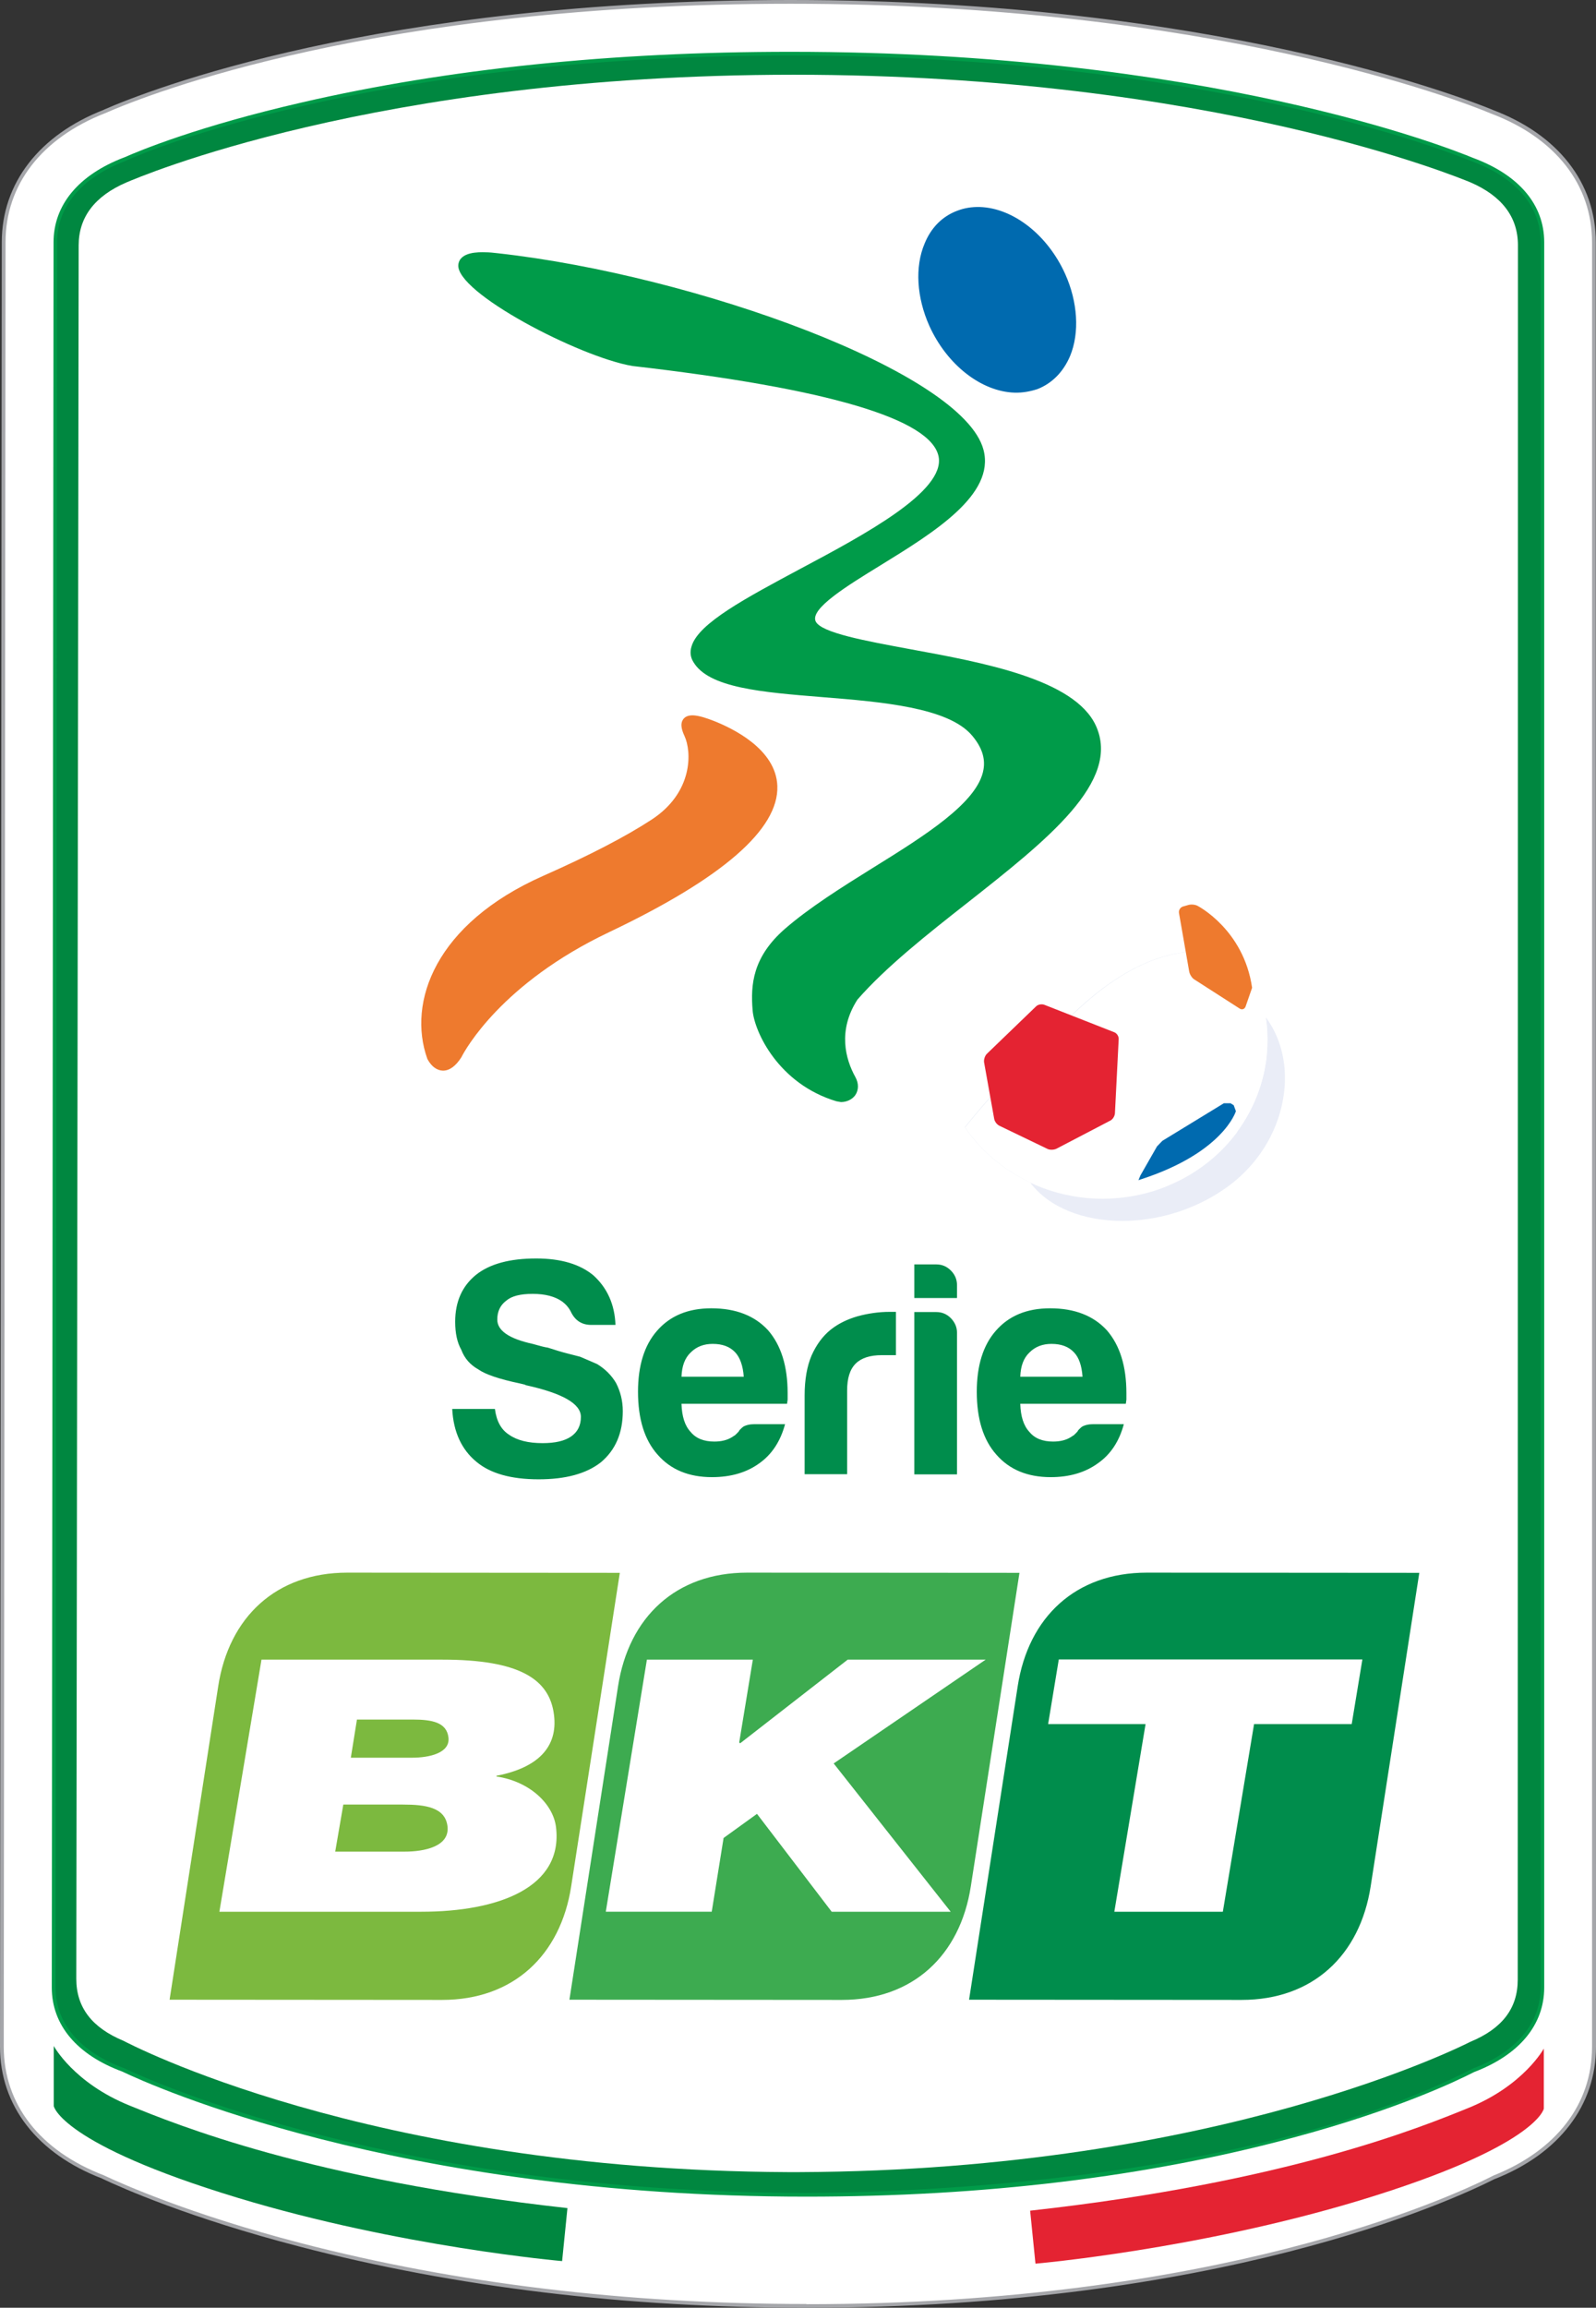
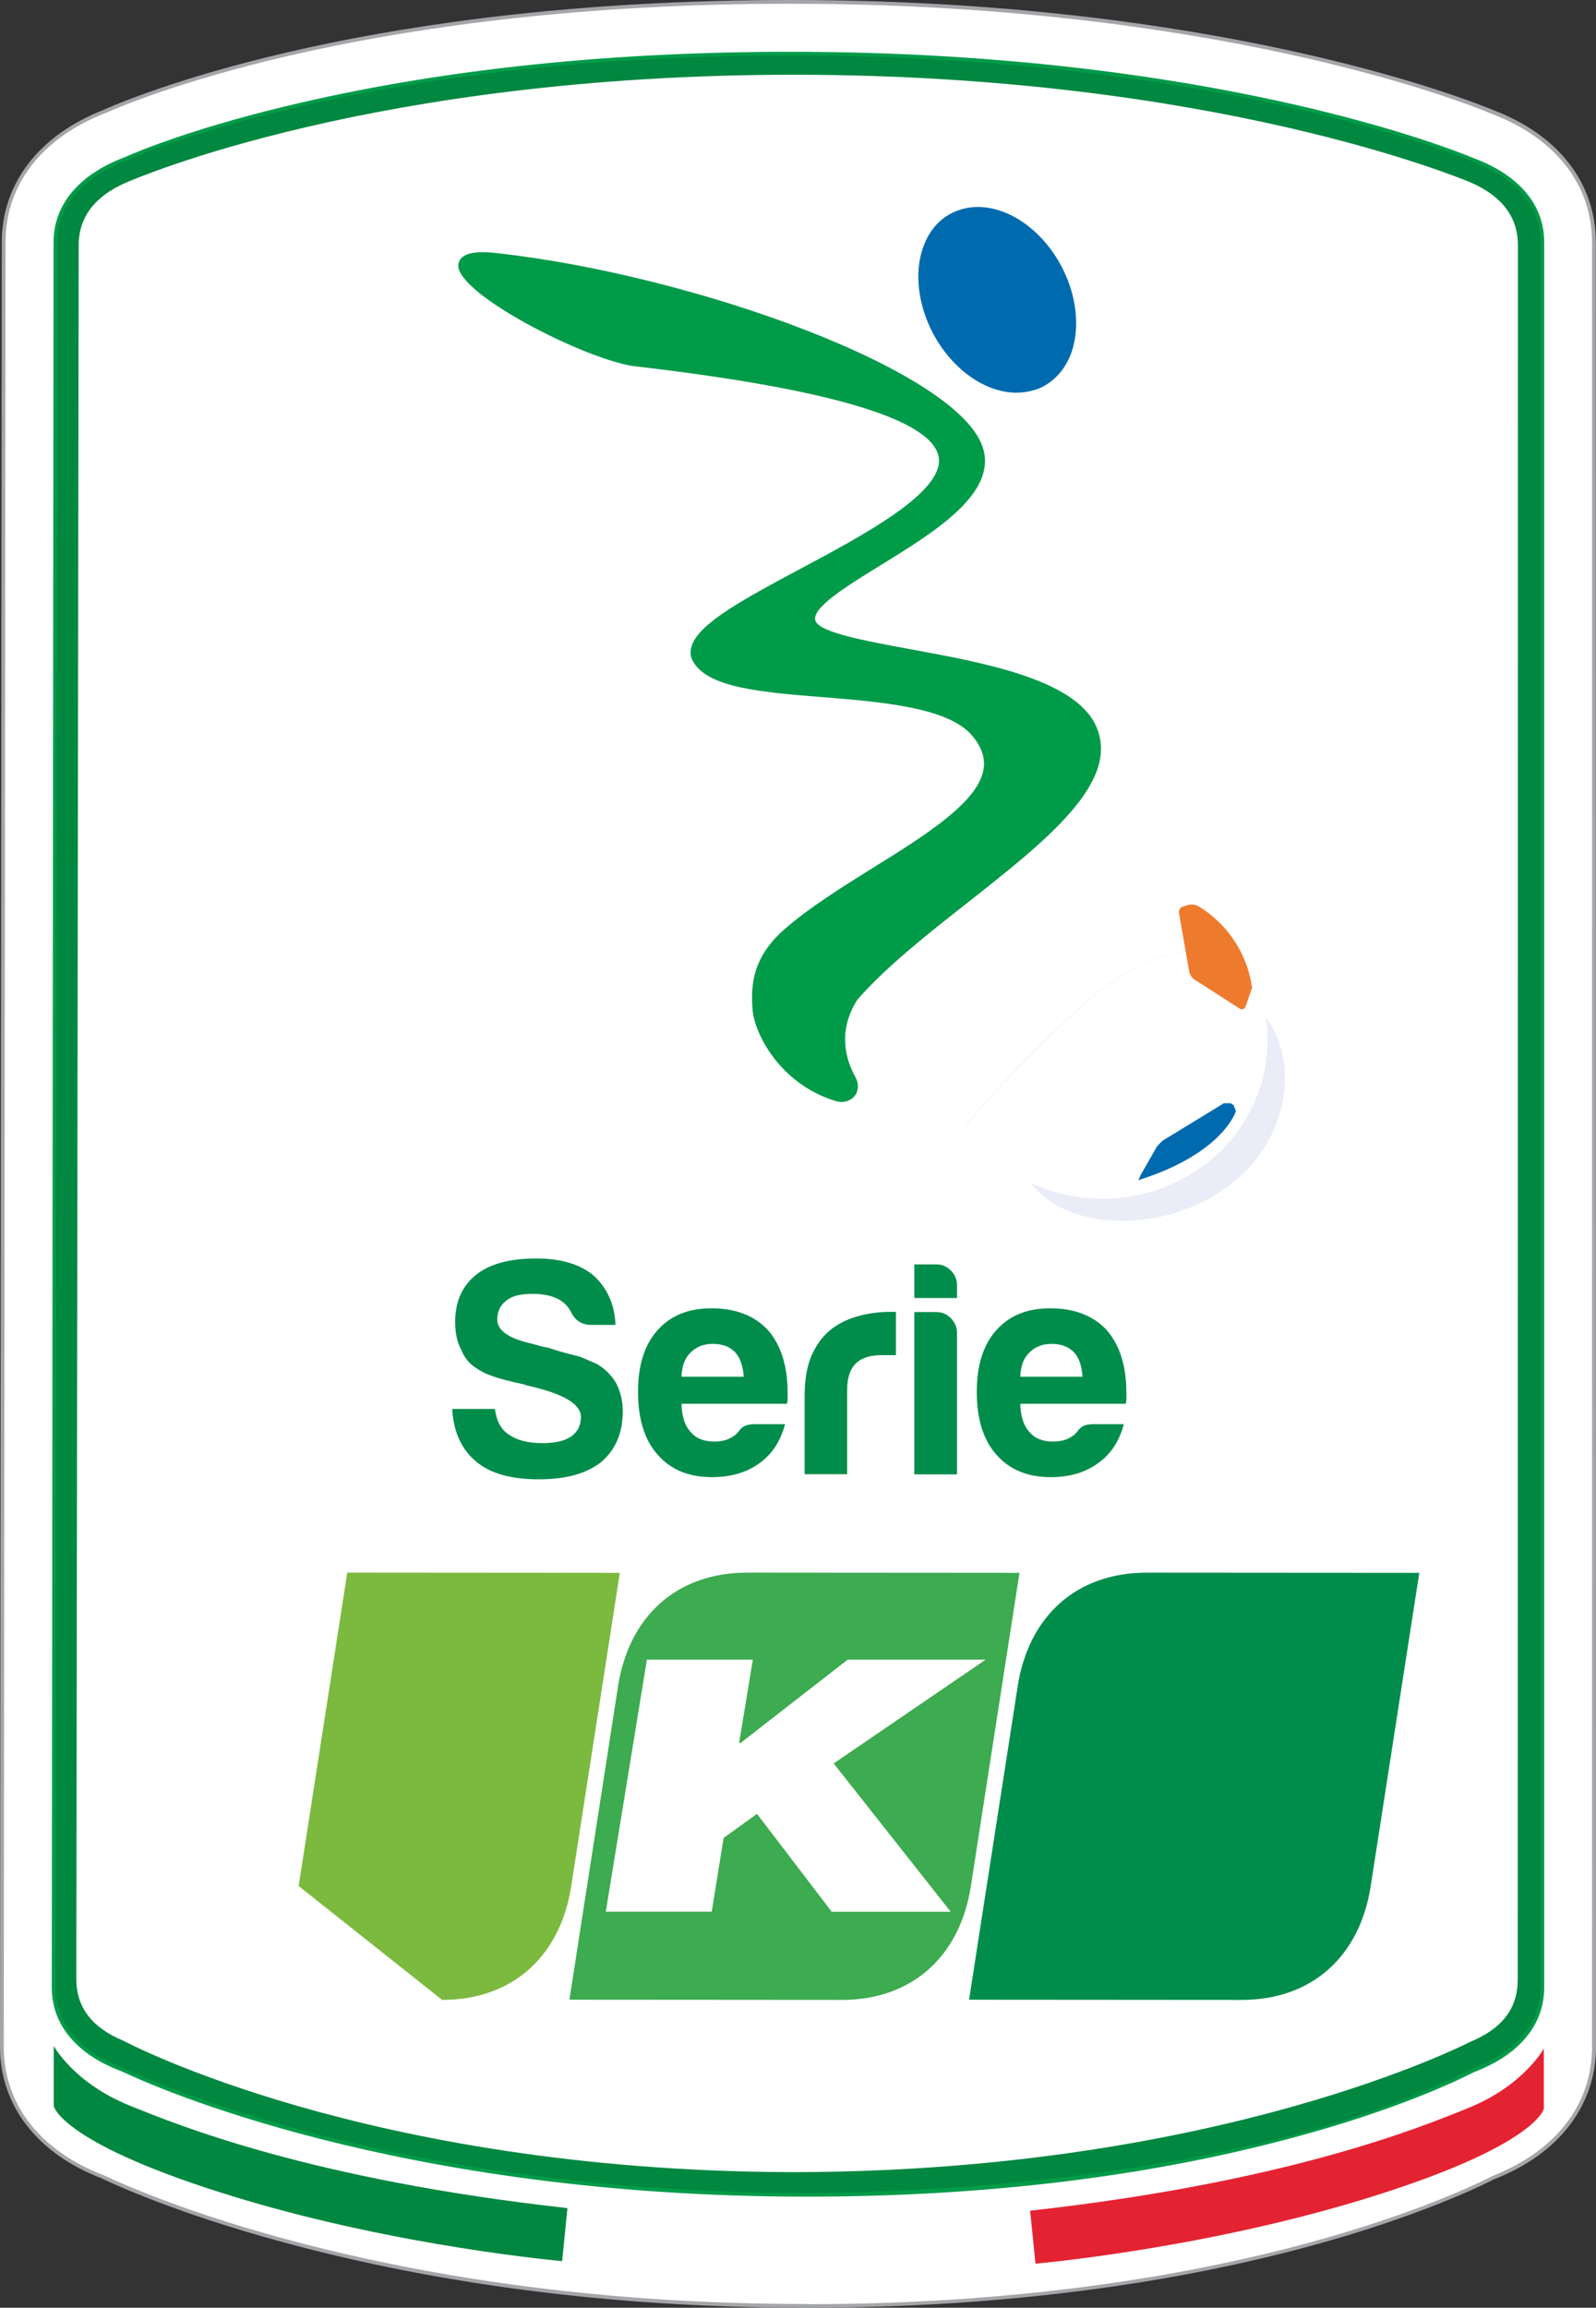
<svg xmlns="http://www.w3.org/2000/svg" viewBox="0 0 807.5 1167.2">
  <rect x="0" y="0" width="807.5" height="1167.2" fill="#333333" stroke="none" />
  <clipPath id="b">
    <path d="M606.4 481.2h-.9c-17.8.3-37.7 8.6-59.9 29-19.7 18.1-41 39.2-57.4 59.9l1.2 1.8c7.5 10.3 17 18.4 27.7 24.1 0 0 .1 0 .1.1.1.1.3.1.4.2.1 0 .1.1.2.1.1.1.2.1.3.1.1.1.2.1.4.2.9.5 1.8.9 2.7 1.3 11.3 5.3 23.8 8.1 36.3 8.1h.6c1.7 0 3.4-.1 5.1-.2 8.7-.6 17.4-2.4 25.7-5.7 1.4-.6 2.9-1.2 4.3-1.8.3-.1.6-.3.8-.4.1 0 .1-.1.2-.1.1-.1.2-.1.3-.2s.2-.1.3-.2.2-.1.3-.1c.2-.1.3-.2.5-.2.1 0 .1-.1.2-.1.2-.1.3-.2.5-.3.1 0 .1-.1.2-.1.2-.1.3-.2.4-.2s.1-.1.2-.1l.6-.3c.1 0 .1-.1.1-.1.2-.1.3-.2.5-.3.1 0 .1-.1.2-.1.1-.1.3-.2.4-.2s.1-.1.2-.1l.6-.3c.1 0 .1-.1.2-.1.1-.1.3-.2.4-.3s.2-.1.2-.1c.1-.1.3-.2.4-.2s.1-.1.2-.1l.6-.3c.1 0 .2-.1.2-.1.1-.1.3-.2.4-.2.1-.1.2-.1.3-.2s.3-.2.4-.3c.1 0 .1-.1.2-.1.2-.1.4-.2.6-.4.1-.1.1-.1.2-.1.1-.1.3-.2.4-.3s.1-.1.2-.1c.2-.1.4-.3.6-.4 4.7-3.2 9-6.8 12.8-10.7.2-.2.3-.4.5-.5l.1-.1c.2-.2.3-.4.5-.5l.5-.5c.1-.1.1-.2.2-.2l.3-.3.3-.3c.1-.1.1-.2.2-.2.2-.2.4-.4.6-.7l.1-.1c.1-.1.2-.3.3-.4 0-.1.1-.1.1-.2.1-.1.2-.3.3-.4l.1-.1c.3-.4.7-.8 1-1.2 0-.1.1-.1.1-.2l.3-.3c.1-.1.1-.2.2-.3s.2-.2.2-.3c.1-.2.3-.3.4-.5.1-.1.2-.3.3-.4 8.8-11.6 14.1-25.2 15.6-39.3v-1.1c.1-.6.1-1.1.1-1.7.1-1.5.2-3 .2-4.5v-1.4c0-3.6-.3-7.3-.9-10.8-1.3-8.9-4.2-17.6-8.7-25.8v-.1c-.2-.4-.4-.7-.6-1.1 0 0 0-.1-.1-.1-.1-.2-.2-.3-.3-.5 0 0 0-.1-.1-.1-.1-.2-.2-.4-.3-.5-6.8-2.9-14-4.7-21.5-5h-2.1c.8-.1.6-.1.5-.1z" />
  </clipPath>
  <linearGradient id="a" x1="-159.644" x2="-146.941" y1="923.935" y2="923.935" gradientTransform="scale(-17.164 17.164) rotate(-48.893 -1076.614 340.662)" gradientUnits="userSpaceOnUse">
    <stop offset="0" stop-color="#fff" />
    <stop offset=".181" stop-color="#ecf0f7" />
    <stop offset=".546" stop-color="#bbc9e1" />
    <stop offset=".781" stop-color="#98aed2" />
    <stop offset="1" stop-color="#98aed2" />
  </linearGradient>
  <path fill="#fff" d="M408 1166.3c-91.2 0-177.3-10.4-256-30.8-55.5-14.4-89.8-29.6-99.8-34.4-32.5-12.4-51.2-36.4-51.2-65.9l.9-912.7C1.9 93.1 20.5 69 53 56.4 75.1 46.6 190.4.9 400 .9c213.3 0 339.6 49.2 354.8 55.5 32.9 12.3 51.8 36.4 51.8 66.1l.1 912.7c0 29.2-18.4 53.2-50.4 65.9-23.2 11.7-140.3 65.2-348.3 65.2" />
  <path fill="#a5a6aa" d="M408 1166.3v.9c-91.3 0-177.5-10.4-256.3-30.9-55.5-14.4-89.9-29.6-100-34.4l.4-.9-.3.9C19 1089.4 0 1065.1 0 1035.2l.9-912.7c0-29.8 19-54.3 51.7-67l.3.9-.4-.9C74.9 45.7 190.3 0 400 0c213.4 0 339.9 49.3 355.1 55.5l-.4.9.3-.9c33.2 12.4 52.4 36.9 52.4 67l.1 912.7c0 29.7-18.7 54-51 66.8l-.3-.9.4.8c-23.3 11.8-140.4 65.3-348.7 65.3v-1.8c207.9 0 324.8-53.4 347.8-65.1 31.8-12.7 49.8-36.2 49.8-65V122.6c0-29.2-18.5-52.9-51.2-65.2C739.4 51.1 613.1 1.9 400 1.9 190.5 1.9 75.4 47.5 53.3 57.2 21 69.8 2.8 93.5 2.8 122.5l-.9 912.7c0 29.1 18.3 52.6 50.6 65 10 4.7 44.3 19.9 99.7 34.3 78.6 20.4 164.7 30.8 255.8 30.8z" />
  <path fill="#008740" d="M27.2 1005.2c0 18.5 12.5 33.3 35.2 41.7 1.1.4 125.8 63.2 345.6 63.2 222.4 0 336.4-62.5 337.5-62.9 22.5-8.6 34.9-23.5 34.9-41.9V122.6c0-18.5-12.5-33.3-35.1-41.7-1.1-.4-125.7-53.7-345.2-53.7-222.1 0-336 53-337.1 53.4-22.5 8.6-34.9 23.5-34.9 41.9z" />
  <path fill="#fff" d="M767.9 1001.3c0 14.4-7.8 24.7-24 31.4-1.1.5-125.8 65-339.3 65.9h-6.2c-213.5-1-334.8-65.9-335.9-66.4-16.1-6.7-23.9-17-23.9-31.4l1.2-876.7c0-14.2 8.1-24.9 24.1-31.8 5-2.1 125.3-54.4 337.4-54.5h.4c212.2.1 337.2 52.4 342.2 54.4 16 6.9 24.1 17.6 24.1 31.8z" />
  <path fill="#008740" d="m287.1 1116.8-2.7 26.8s-81.9-7.1-164.1-32c-89.7-27.2-93.1-46.4-93.1-46.4v-30.4s10.1 18.7 38.3 30.1c23.4 9.5 91.5 37.5 221.6 51.9" />
  <path fill="#e42332" d="m521.2 1118.1 2.7 26.8s81.8-7.1 164.1-32c89.7-27.2 93.1-46.4 93.1-46.4v-30.4s-10.1 18.7-38.3 30.1c-23.4 9.5-91.5 37.5-221.6 51.9" />
  <path fill="#008d4c" d="M228.8 712.6h21.6c.8 6.2 3.2 10.5 7.1 13 4.1 2.9 9.8 4.3 17 4.3 6.4 0 11.2-1.1 14.5-3.4s4.9-5.6 4.9-9.9c0-6.6-9.2-11.9-27.8-16l-.6-.3-2.5-.6c-10.5-2.2-17.5-4.6-21-7.1-4.1-2.3-7-5.6-8.6-9.9-2.1-3.7-3.1-8.4-3.1-14.2 0-10.1 3.5-18 10.5-23.7 7-5.6 17.2-8.3 30.5-8.3 12.5 0 22.2 2.9 29 8.6 7 6.4 10.7 14.7 11.1 25h-12.3c-4.7 0-8.1-2.2-10.2-6.5-1-2.1-2.5-3.8-4.3-5.2-3.7-2.7-8.8-4-15.1-4-6.2 0-10.6 1.1-13.3 3.4-3.1 2.3-4.6 5.5-4.6 9.6 0 5.6 6 9.7 17.9 12.3 3.5 1 6.1 1.7 7.7 1.9 3.7 1.2 6.9 2.2 9.7 2.9s5 1.3 6.6 1.7c2.9 1.2 5.8 2.5 8.6 3.7 4.1 2.5 7.3 5.7 9.6 9.6 2.2 4.3 3.4 9 3.4 14.2 0 11.1-3.7 19.7-11.1 25.9-7.4 5.8-17.9 8.6-31.5 8.6-14 0-24.5-3-31.5-8.9-7.4-6.1-11.6-15-12.2-26.7m153 7.7h15.4c-2.3 8.6-6.6 15.2-12.9 19.7-6.4 4.7-14.4 7.1-24.1 7.1-11.7 0-20.9-3.8-27.5-11.4-6.6-7.4-9.9-18-9.9-31.8 0-13.2 3.2-23.5 9.6-30.8 6.6-7.6 15.7-11.4 27.5-11.4 12.3 0 21.9 3.7 28.7 11.1 6.6 7.6 9.9 18.2 9.9 31.8v3.3l-.3 2.1h-53.4c.2 6.4 1.7 11.1 4.6 14.2 2.7 3.3 6.7 4.9 12 4.9 3.5 0 6.5-.7 8.9-2.2l1.7-1.1 1.7-1.7c.2-.6 1-1.4 2.3-2.5 1.4-.8 3.3-1.3 5.8-1.3m-37-24h31.5c-.4-5.6-1.9-9.7-4.3-12.3-2.7-2.9-6.5-4.3-11.4-4.3-4.5 0-8.2 1.4-11.1 4.3-3 2.8-4.5 6.9-4.7 12.3m62.3 49.3v-39.8c0-8 1.2-14.8 3.5-20.2 2.4-5.4 5.6-9.8 9.7-13.1 3.9-3.1 8.5-5.3 13.7-6.8 5.2-1.4 10.6-2.2 16.2-2.2h3.1v21.9h-7.1c-6 0-10.4 1.4-13.3 4.3s-4.3 7.4-4.3 13.6v42.3zm55.5-106.1h11.1c2.9 0 5.3 1 7.4 3.1 2 2 3.1 4.5 3.1 7.4v6.5h-21.6zm0 24.1h11.1c2.9 0 5.3 1 7.4 3.1 2 2.1 3.1 4.5 3.1 7.4v71.6h-21.6zm90.6 56.7h15.4c-2.3 8.6-6.6 15.2-13 19.7-6.4 4.7-14.4 7.1-24 7.1-11.7 0-20.9-3.8-27.5-11.4-6.6-7.4-9.9-18-9.9-31.8 0-13.2 3.2-23.5 9.6-30.8 6.6-7.6 15.7-11.4 27.5-11.4 12.3 0 21.9 3.7 28.7 11.1 6.6 7.6 9.9 18.2 9.9 31.8v3.3l-.3 2.1h-53.4c.2 6.4 1.7 11.1 4.6 14.2 2.7 3.3 6.7 4.9 12 4.9 3.5 0 6.5-.7 8.9-2.2l1.7-1.1 1.7-1.7c.2-.6 1-1.4 2.3-2.5 1.4-.8 3.3-1.3 5.8-1.3m-37-24h31.5c-.4-5.6-1.8-9.7-4.3-12.3-2.7-2.9-6.5-4.3-11.4-4.3-4.5 0-8.2 1.4-11.1 4.3-3 2.8-4.5 6.9-4.7 12.3" />
-   <path fill="#7cb93f" d="M223.7 1011.5c36 0 59.9-22.5 65.3-57.5l24.6-158.5-137.9-.1c-36 0-59.9 22.5-65.3 57.5l-24.6 158.5z" />
-   <path fill="#fff" d="M132.3 839.4h91.5c38.6 0 54.3 9.6 56.5 28 2 16.1-8 26.6-28.9 30.7h-.2v.4c16.8 2.5 28.6 13.8 30.1 25.5 3.8 30.7-29.2 42.9-68.1 42.9H111zm37.3 97.1h35.2c9.7 0 22.9-2.5 21.6-12.9-1.2-9.5-11.1-10.9-22.5-10.9h-30.2zm7.9-47.5h30.9c8.7 0 19.4-2.3 18.5-10.2-.9-7.7-8.3-9.1-18.1-9.1h-28.2z" />
+   <path fill="#7cb93f" d="M223.7 1011.5c36 0 59.9-22.5 65.3-57.5l24.6-158.5-137.9-.1l-24.6 158.5z" />
  <path fill="#3dab50" d="M425.9 1011.5c36 0 59.9-22.5 65.3-57.5l24.6-158.5-137.8-.1c-36 0-59.9 22.5-65.3 57.5l-24.6 158.5z" />
  <path fill="#fff" d="M327.3 839.4h53.6l-6.9 41.9.5.4 54.4-42.3h69.8l-76.9 52.5 59.2 75h-60.2L383 917.4l-16.9 12.2-6 37.3h-53.6z" />
  <path fill="#008d4c" d="M628.2 1011.5c36 0 59.9-22.5 65.3-57.5l24.6-158.5-137.9-.1c-36 0-59.9 22.5-65.3 57.5l-24.6 158.5z" />
-   <path fill="#fff" d="M579.6 872h-49.3l5.4-32.7h153.6l-5.4 32.7h-49.4l-15.8 94.9h-54.9z" />
  <path fill="#006aaf" d="M513.4 198.6c-16.9-.5-34.3-14.1-43.2-33.8-6.4-14.3-7.4-29.8-2.4-41.6 3.3-8.1 9-13.8 16.5-16.6 3.6-1.4 7.4-2 11.4-1.9 16.9.5 34.3 14.1 43.2 33.8 6.4 14.2 7.4 29.8 2.5 41.6-3.4 8-9.1 13.8-16.5 16.7-3.7 1.2-7.5 1.9-11.5 1.8" />
-   <path fill="#ee7a2e" d="M224.1 541.5c-3-.1-5.7-2-7.7-5.6l-.2-.4c-10.2-28.6 4-68.3 58.6-92.5 23.7-10.5 41.6-19.8 54.8-28.4 21.2-13.8 20.4-34.5 16.7-42.4-1.1-2.4-2.4-5.8-.7-8.3.7-1.1 2.2-2.2 5.1-2.1s6.8 1.4 10.4 2.8c9.4 3.7 31.5 14.2 32.2 32.9.8 21.9-27.8 46.7-85.2 74-54.3 25.8-72.7 59.4-74.6 63.1l-.1.2c-2.9 4.5-6 6.7-9.3 6.7" />
  <path fill="#009b49" d="m425.5 557.4-2.3-.4c-29.4-8.8-41.5-35.2-42.4-45.9-1.1-13 0-27 16.2-41.2 12.4-10.8 28.8-21.1 44.7-31 26.1-16.2 53.1-33 55.9-49.7 1-5.8-.9-11.4-5.8-17.2-12-14.2-45.7-17-75.6-19.4-31-2.5-57.7-4.7-65.4-17.8-1.5-2.4-1.8-5.1-.9-7.9 3.4-11.7 27.6-24.5 55.4-39.4 32.5-17.3 72.9-39 69.6-56.5-3.6-19-55.7-34.5-155-45.9-26.9-4.6-89.7-37.3-88-51.3.8-6.5 10.4-6.3 13.6-6.2 1.9 0 4.1.2 6.5.5 99.7 11.1 235.3 60.1 245.6 99.4 6 22.7-25.1 41.8-52.4 58.6-16.6 10.2-35.5 21.8-32.5 28.2 2.8 5.8 25.5 9.9 47.6 14 37.1 6.8 83.2 15.2 94.1 38.6 13.1 28.3-24.7 58-64.8 89.6-20.4 16-41.4 32.6-55.8 49.1-10 15.6-6.1 30-1 39.2 1.7 3.1 1.7 6.4 0 9-1.5 2.2-4.3 3.6-7.3 3.6" />
  <path fill="url(#a)" d="m554.4 681.8-128-146.6 148.7-129.8 128 146.7z" clip-path="url(#b)" />
  <path fill="#eaedf7" d="M640.4 514.4c.5 3.5.8 7 .8 10.5v1.8c0 2-.1 4.1-.3 6.1v1.1c-1.4 13.7-6.5 26.9-14.9 38.4v.1c-.1.1-.2.2-.2.3-.1.1-.2.2-.2.3s-.1.1-.1.2-.1.1-.1.2-.1.1-.2.2c0 0 0 .1-.1.1-5.2 6.8-11.6 12.9-19.2 18-5.3 3.6-10.9 6.4-16.6 8.7-8.3 3.3-17 5.1-25.8 5.7-1.7.1-3.3.2-5 .2h-1c-12.5-.1-24.9-2.8-36.2-8.1 9.5 12.6 27 19.3 46.5 19.3 16.9 0 35.2-5 50.9-15.6 20.4-13.7 30.9-35.1 31.4-55.2v-2.8c-.2-10.3-3.2-20.2-8.9-28.3z" />
  <path fill="#fff" fill-rule="evenodd" d="M605.7 591.6c35.6-23.9 45.8-69.7 24.7-105.3-23.6-10.1-51.6-6.5-84.7 24-19.7 18.1-41 39.2-57.4 59.9l1.2 1.8c26.4 36.1 78.4 45 116.2 19.6" clip-rule="evenodd" />
  <path fill="#ee7a2e" d="M630.2 509.1c-.5 1.3-1.8 1.8-3 1l-22.9-14.7c-1.2-.7-2.3-2.5-2.6-3.9l-5.2-29.8c-.2-1.4.7-2.8 2-3.2l2.8-.8c1.4-.4 3.5-.2 4.7.5 0 0 23.3 12 27.5 41.4z" />
-   <path fill="#e42332" d="M524.2 509c1-1 2.9-1.3 4.2-.8l35.4 13.9c1.3.5 2.3 2.1 2.2 3.5l-1.9 37.5c-.1 1.4-1.1 3.1-2.4 3.7L534.5 581c-1.2.6-3.3.7-4.5.1l-24.3-11.7c-1.3-.6-2.5-2.2-2.7-3.6l-5.1-28.5c-.2-1.4.4-3.3 1.4-4.3z" />
  <path fill="#006aaf" d="m576 596.9 1-2.4 8.4-14.7 2.7-2.8 31.1-19h3.4l1.6 1 1.1 3s-6.1 20.7-47.5 34.3z" />
  <path fill="#009b49" d="M408 1111c-207.7 0-332.1-56.6-345.6-63l-.4-.2c-23.1-8.5-35.8-23.6-35.8-42.6l.9-882.7c0-18.8 12.6-34 35.5-42.8l.3-.1c7.9-3.5 37.6-15.8 89.9-27.8 73.7-17 156.9-25.6 247.2-25.6 209.9 0 332.1 48.2 345.4 53.7 23.2 8.6 35.9 23.7 35.9 42.6v882.7c0 18.9-12.6 34.1-35.5 42.8l-.4.2c-8.2 4.2-39 19-91.3 33C580.6 1101 497.8 1111 408 1111zM28.1 1005.2c0 18.1 12.3 32.6 34.6 40.8.1 0 .2.1.5.2 13.5 6.4 137.6 62.9 344.8 62.9 35.8 0 220.4-3 336.6-62.6l.6-.3c22.1-8.4 34.3-23 34.3-41V122.5c0-18.1-12.3-32.5-34.5-40.8-13.5-5.5-135.5-53.6-345-53.6-90.2 0-173.2 8.6-246.8 25.5-52.2 12-81.8 24.2-89.6 27.7l-.4.2c-22.1 8.5-34.3 23-34.3 41z" />
</svg>